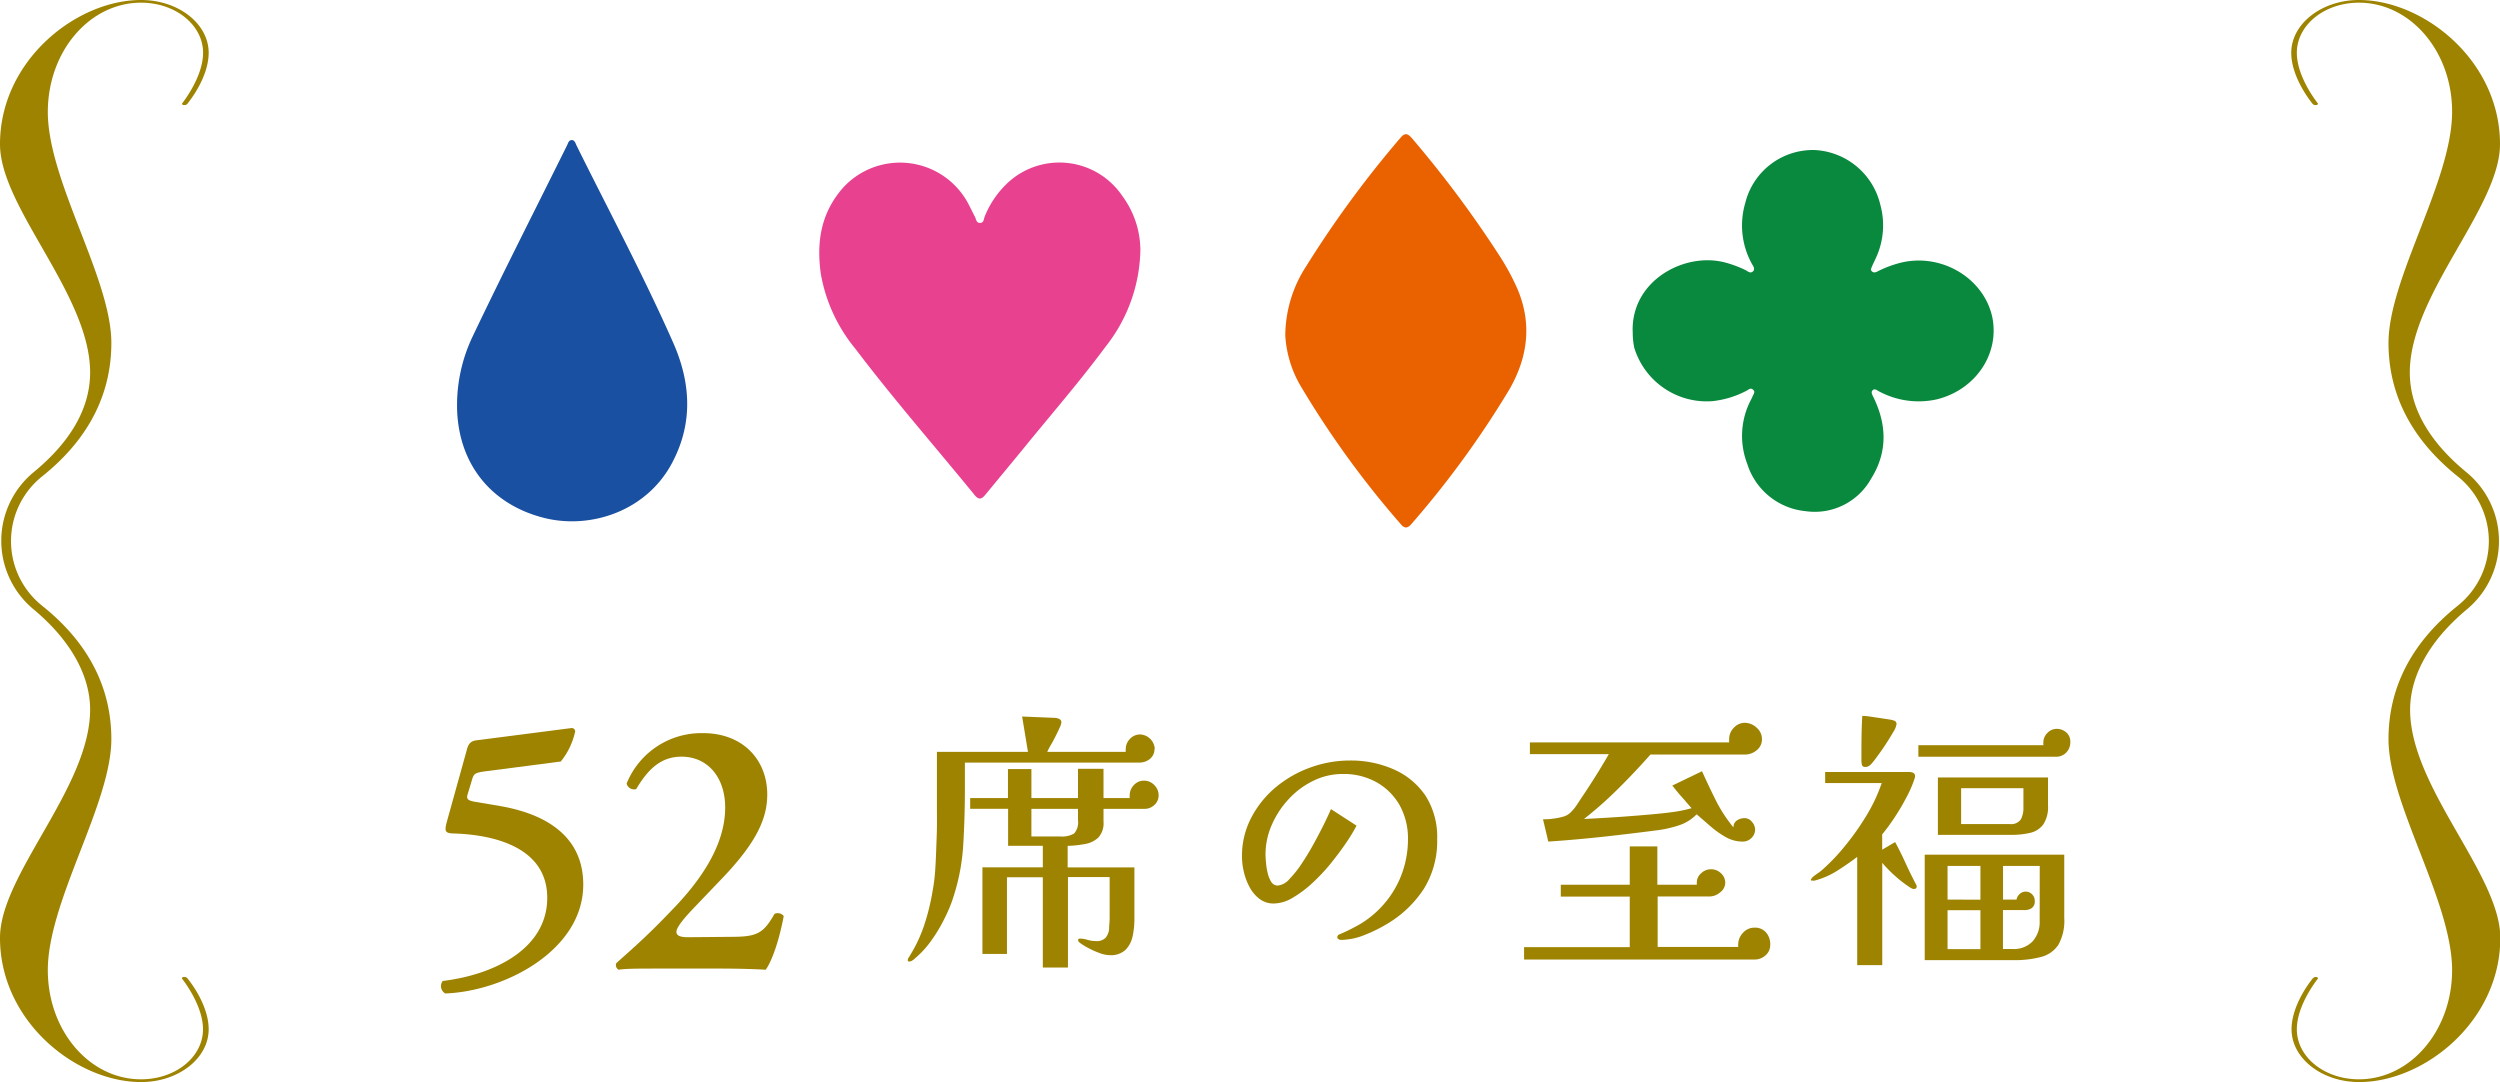
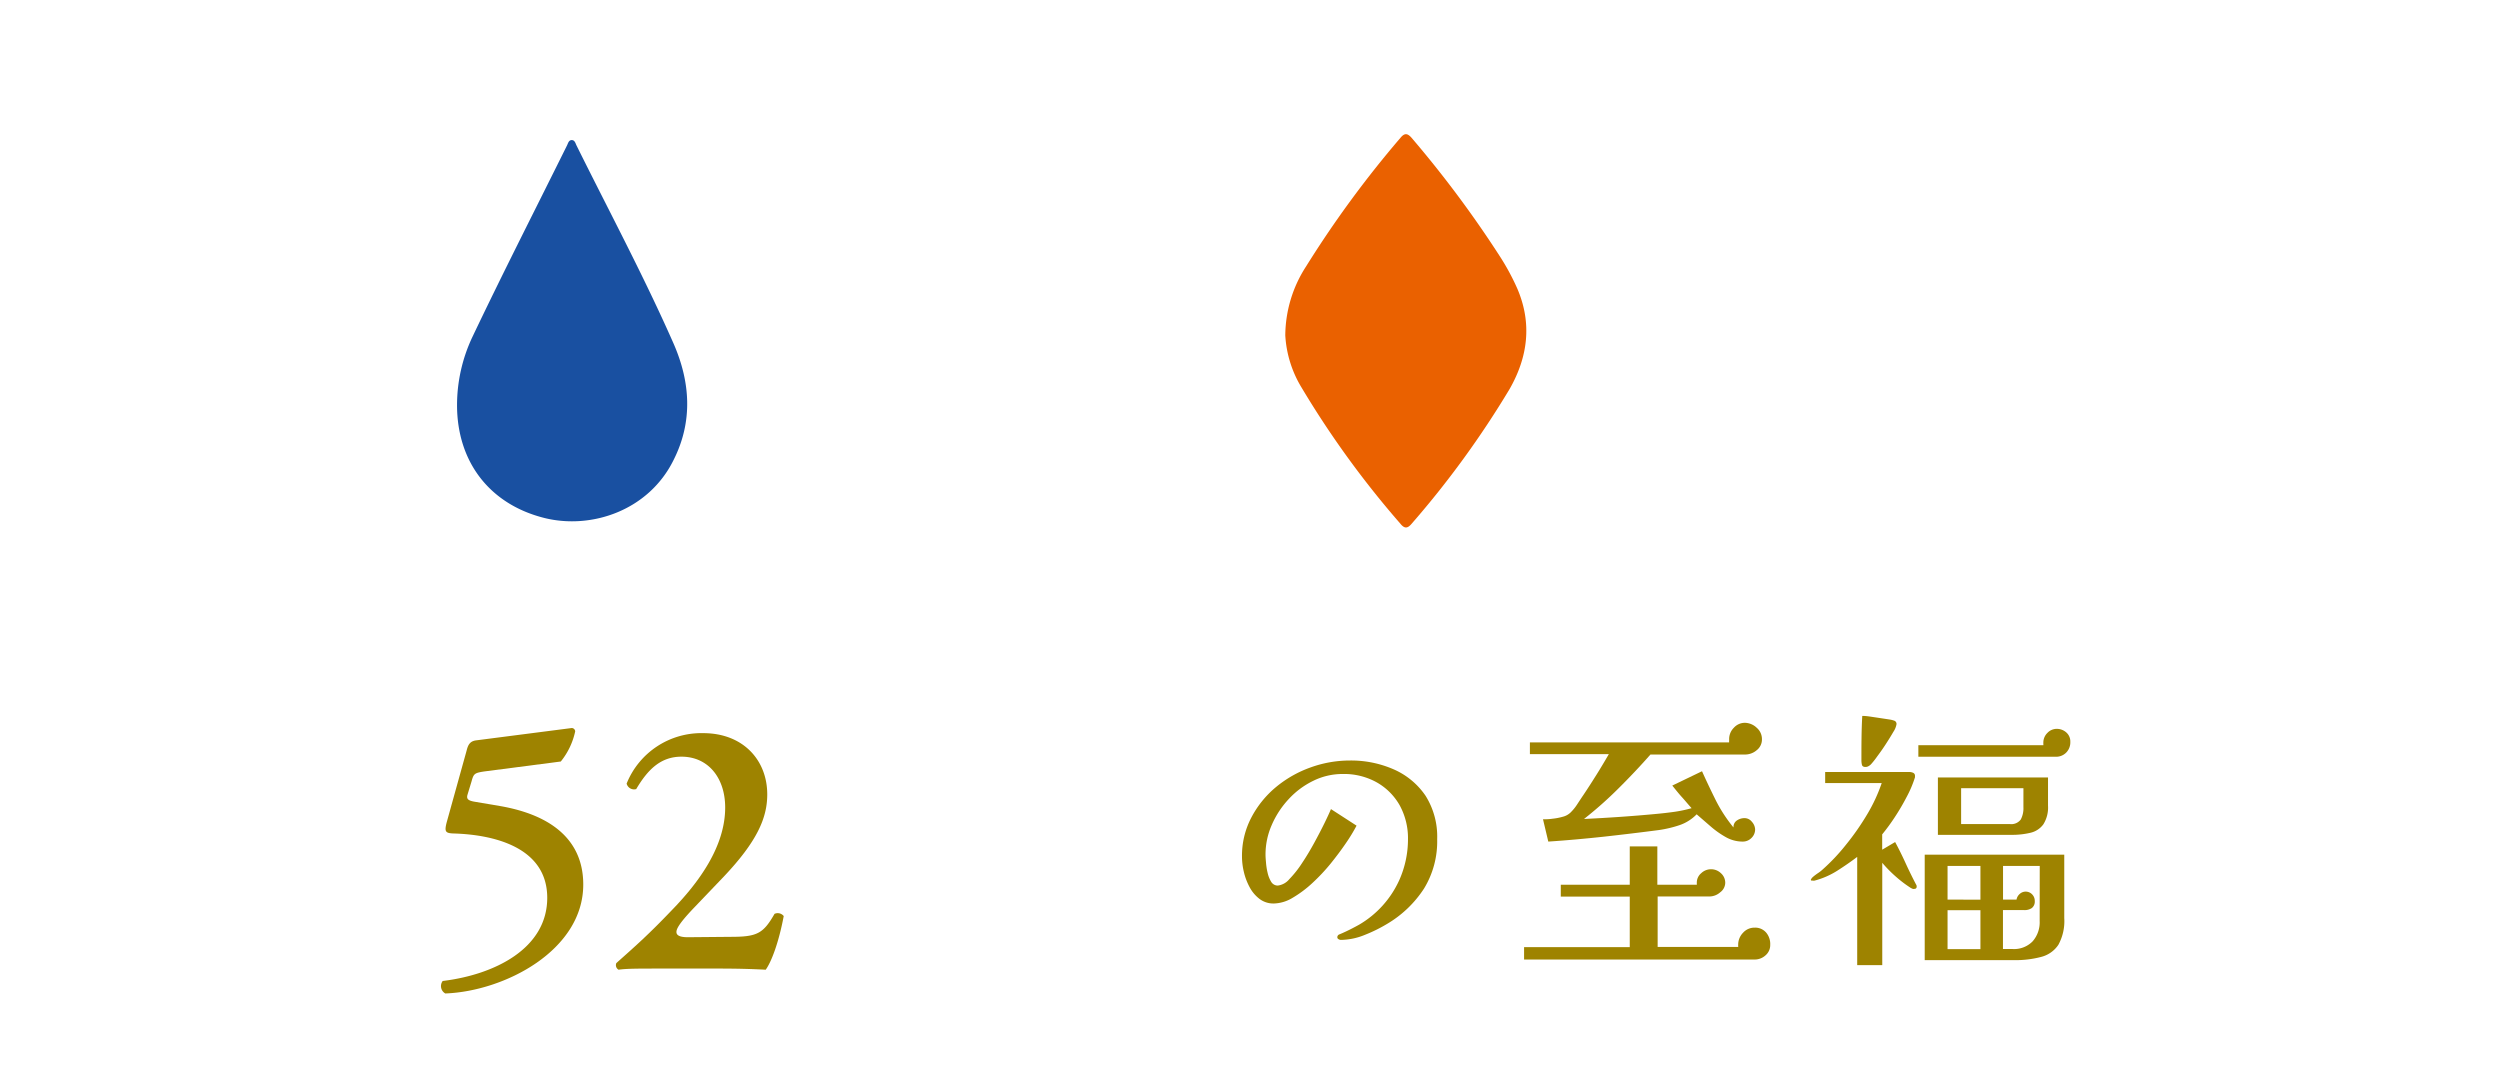
<svg xmlns="http://www.w3.org/2000/svg" viewBox="0 0 326.23 141.2">
  <defs>
    <style>.cls-1{fill:#9e8300;}.cls-2{fill:#09893d;}.cls-3{fill:#e74190;}.cls-4{fill:#ea6100;}.cls-5{fill:#1950a1;}</style>
  </defs>
  <g id="圖層_2" data-name="圖層 2">
    <g id="G">
      <path class="cls-1" d="M74.62,95a.47.47,0,0,1,.44.43,9.38,9.38,0,0,1-1.88,3.94l-9.93,1.29c-1.35.2-1.44.29-1.73,1.35L61,103.72c-.14.52.05.76,1,.91l3.36.57c3.79.68,10.75,2.69,10.75,10.23,0,8.59-10.27,13.92-18,14.21a1.1,1.1,0,0,1-.34-1.63c6.77-.82,13.64-4.23,13.64-10.85s-7-8.26-12.29-8.4c-1-.05-1.15-.24-.82-1.49l2.6-9.36c.19-.77.47-1.2,1.24-1.3Z" />
      <path class="cls-1" d="M95.31,122.25c3.46,0,4.27-.39,5.76-3a1,1,0,0,1,1.2.29c-.67,3.55-1.63,6-2.35,7-1.87-.1-3.84-.15-6-.15H86c-2.69,0-4.27,0-5.28.15a.68.68,0,0,1-.29-.87c2.59-2.3,4.27-3.79,7.2-6.86,3.65-3.74,7-8.4,7-13.44,0-3.84-2.2-6.63-5.71-6.63-2.74,0-4.42,1.73-5.9,4.23a1,1,0,0,1-1.25-.72,10.51,10.51,0,0,1,10-6.58c5.14,0,8.35,3.46,8.35,8,0,3.07-1.34,6.14-5.66,10.71l-3.94,4.12c-2.06,2.16-2.25,2.79-2.25,3.12s.24.68,1.49.68Z" />
-       <path class="cls-1" d="M150.65,97.71a1.63,1.63,0,0,1-.58,1.31,2.13,2.13,0,0,1-1.4.49H125.91V103c0,2.25-.06,4.58-.2,7a27.19,27.19,0,0,1-1.24,6.86,18.31,18.31,0,0,1-1.19,2.94,20.4,20.4,0,0,1-1.72,2.89,12.08,12.08,0,0,1-2.13,2.34,1.57,1.57,0,0,1-.36.29.75.75,0,0,1-.43.15.16.16,0,0,1-.18-.18.57.57,0,0,1,.11-.33,1.75,1.75,0,0,0,.18-.29,18.54,18.54,0,0,0,1.89-4.06,29.45,29.45,0,0,0,1.06-4.36,23,23,0,0,0,.34-2.74c.06-.91.1-1.82.13-2.73s.08-1.84.09-2.77,0-1.88,0-2.81c0-1.2,0-2.39,0-3.57s0-2.35,0-3.52h11.88l-.76-4.61,4.36.18a1.44,1.44,0,0,1,.52.16.46.46,0,0,1,.24.45,2.22,2.22,0,0,1-.24.7c-.15.35-.34.73-.55,1.15s-.43.81-.64,1.17a9,9,0,0,0-.41.8H146.9a1.79,1.79,0,0,1,0-.36,1.89,1.89,0,0,1,.56-1.34,1.78,1.78,0,0,1,1.32-.57,2,2,0,0,1,1.91,1.91Zm.54,6.08a1.65,1.65,0,0,1-.56,1.26,1.85,1.85,0,0,1-1.28.5H144v1.66a2.79,2.79,0,0,1-.68,2.09,3.38,3.38,0,0,1-1.75.84,14.49,14.49,0,0,1-2.25.24v2.81h8.71V120a10.38,10.38,0,0,1-.23,2.17,3.59,3.59,0,0,1-.92,1.77,2.79,2.79,0,0,1-2.09.7,3.92,3.92,0,0,1-1.29-.27,10.63,10.63,0,0,1-1.46-.65,8.63,8.63,0,0,1-1.14-.7.93.93,0,0,0-.14-.14.24.24,0,0,1-.07-.18c0-.15.07-.22.21-.22a3.42,3.42,0,0,1,1,.16,3.85,3.85,0,0,0,1.1.16,1.57,1.57,0,0,0,1.29-.45,2.12,2.12,0,0,0,.44-1.13c0-.46.07-.92.07-1.4v-5.37h-5.44v11.81h-3.28V114.48h-4.68v10h-3.2v-11.3h7.88v-2.81h-4.53v-4.83H126.6v-1.4h4.93v-3.78h3.06v3.78h6.08v-3.82H144v3.82h3.42a1.36,1.36,0,0,1,0-.36,1.88,1.88,0,0,1,.54-1.33,1.75,1.75,0,0,1,1.34-.58,1.82,1.82,0,0,1,1.33.58A1.84,1.84,0,0,1,151.19,103.79Zm-10.52,1.76h-6.08v3.6h3.78a3.07,3.07,0,0,0,1.8-.39,2.21,2.21,0,0,0,.5-1.73Z" />
      <path class="cls-1" d="M187.54,109.51a11.8,11.8,0,0,1-1.71,6.43,14.56,14.56,0,0,1-4.84,4.63,19.33,19.33,0,0,1-2.88,1.42,8.46,8.46,0,0,1-3.13.66.58.58,0,0,1-.3-.09.28.28,0,0,1-.17-.27.39.39,0,0,1,.27-.36l.42-.18c.74-.33,1.46-.7,2.16-1.09a12.87,12.87,0,0,0,5.22-5.78,13.07,13.07,0,0,0,1.15-5.37,8.93,8.93,0,0,0-1.08-4.42,7.9,7.9,0,0,0-3-3,8.74,8.74,0,0,0-4.43-1.09,8.63,8.63,0,0,0-3.83.88,10.73,10.73,0,0,0-3.22,2.39,11.83,11.83,0,0,0-2.22,3.39,9.57,9.57,0,0,0-.81,3.85q0,.36.06,1a8.43,8.43,0,0,0,.21,1.37,3.94,3.94,0,0,0,.47,1.19,1,1,0,0,0,.85.49,2.31,2.31,0,0,0,1.51-.83,13.51,13.51,0,0,0,1.67-2.11c.57-.85,1.1-1.74,1.6-2.66s.95-1.78,1.34-2.58.66-1.39.83-1.8l3.34,2.16a22.35,22.35,0,0,1-1.38,2.27c-.59.87-1.26,1.76-2,2.68a24.51,24.51,0,0,1-2.41,2.56,14.65,14.65,0,0,1-2.56,1.91,4.94,4.94,0,0,1-2.46.74,3,3,0,0,1-1.88-.62,4.71,4.71,0,0,1-1.29-1.56,8,8,0,0,1-.74-2,8.66,8.66,0,0,1-.23-1.94,10.71,10.71,0,0,1,1.2-5.06,13,13,0,0,1,3.22-4,14.89,14.89,0,0,1,4.54-2.58,15.08,15.08,0,0,1,5.11-.9,13.86,13.86,0,0,1,5.76,1.17,9.73,9.73,0,0,1,4.13,3.44A10,10,0,0,1,187.54,109.51Z" />
      <path class="cls-1" d="M231,123.3a1.75,1.75,0,0,1-.62,1.37,2.08,2.08,0,0,1-1.44.54H198.88v-1.62h13.79V117h-9v-1.55h9v-5h3.6v5h5.15a.78.78,0,0,0,0-.14.68.68,0,0,1,0-.14,1.6,1.6,0,0,1,.58-1.23,1.86,1.86,0,0,1,2.56,0,1.66,1.66,0,0,1,.57,1.28,1.57,1.57,0,0,1-.66,1.22,2.13,2.13,0,0,1-1.32.54h-6.84v6.59h10.51a.61.61,0,0,0,0-.14.28.28,0,0,1,0-.11,2.23,2.23,0,0,1,.63-1.6,2,2,0,0,1,1.53-.67,1.88,1.88,0,0,1,1.51.67A2.32,2.32,0,0,1,231,123.3Zm-1.08-26.85a1.77,1.77,0,0,1-.69,1.45,2.33,2.33,0,0,1-1.55.56H215.37q-2,2.27-4.16,4.41a50.57,50.57,0,0,1-4.51,4c3.14-.15,6.25-.36,9.32-.65.79-.07,1.58-.16,2.38-.27a17.07,17.07,0,0,0,2.34-.49c-.44-.48-.86-1-1.28-1.46s-.84-1-1.24-1.49l3.88-1.87c.56,1.25,1.16,2.51,1.8,3.8a19.25,19.25,0,0,0,2.31,3.54,1,1,0,0,1,.45-.92,1.75,1.75,0,0,1,1-.3,1.22,1.22,0,0,1,.95.48,1.57,1.57,0,0,1,.42,1,1.54,1.54,0,0,1-.49,1.12,1.57,1.57,0,0,1-1.13.46,4.45,4.45,0,0,1-2.22-.59,12,12,0,0,1-2-1.42l-1.79-1.55a5.65,5.65,0,0,1-2.25,1.42,15.21,15.21,0,0,1-2.64.63q-3.6.47-7.22.87c-2.41.26-4.83.48-7.25.64l-.69-2.91c.34,0,.74,0,1.21-.07a7.89,7.89,0,0,0,1.37-.26,2.25,2.25,0,0,0,1-.54,6.07,6.07,0,0,0,.9-1.11c.27-.41.53-.81.79-1.19.58-.86,1.14-1.74,1.7-2.63s1.09-1.79,1.62-2.7h-10.3V96.88h26a.83.83,0,0,1,0-.22v-.21a2.07,2.07,0,0,1,.61-1.48,1.93,1.93,0,0,1,1.44-.65,2.3,2.3,0,0,1,1.55.65A1.94,1.94,0,0,1,229.92,96.45Z" />
      <path class="cls-1" d="M250.11,115.67a.28.28,0,0,1-.32.32.35.35,0,0,1-.2,0,.72.72,0,0,0-.2-.09,16,16,0,0,1-2-1.51,16.73,16.73,0,0,1-1.77-1.8v13.35h-3.27V111.82c-.82.62-1.7,1.23-2.63,1.82a10.57,10.57,0,0,1-2.92,1.27.51.51,0,0,1-.25,0l-.14,0c-.08,0-.11-.06-.11-.1s.1-.23.3-.4.43-.34.67-.5a4.58,4.58,0,0,0,.47-.36,25.63,25.63,0,0,0,3.13-3.3,33.07,33.07,0,0,0,2.79-4,21.23,21.23,0,0,0,1.89-4.07h-7.38v-1.44h11a1.21,1.21,0,0,1,.49.11.41.41,0,0,1,.23.4v.18A14.45,14.45,0,0,1,248.8,104q-.7,1.35-1.53,2.61a26.25,26.25,0,0,1-1.66,2.27v2l1.69-1c.48.89.93,1.8,1.35,2.72s.87,1.84,1.35,2.76c0,0,.05.09.08.14A.48.48,0,0,1,250.11,115.67ZM247.48,94.5a2.59,2.59,0,0,1-.41,1q-.42.73-1,1.62c-.38.59-.76,1.12-1.12,1.6a10.28,10.28,0,0,1-.79,1,1.31,1.31,0,0,1-.32.25.77.77,0,0,1-.43.11c-.24,0-.39-.09-.44-.27a2.52,2.52,0,0,1-.07-.56c0-1.94,0-3.88.11-5.83.6,0,1.19.12,1.78.2l1.78.27a3.21,3.21,0,0,1,.58.14A.45.45,0,0,1,247.48,94.5Zm22.68,2.31a1.9,1.9,0,0,1-.54,1.4,1.84,1.84,0,0,1-1.36.54H250.33V97.24h16.31a1,1,0,0,0,0-.16,1.11,1.11,0,0,1,0-.17,1.75,1.75,0,0,1,.52-1.26,1.67,1.67,0,0,1,1.24-.54,1.85,1.85,0,0,1,1.26.49A1.56,1.56,0,0,1,270.16,96.81Zm-.79,23a6.41,6.41,0,0,1-.77,3.48,3.82,3.82,0,0,1-2.25,1.58,13,13,0,0,1-3.53.42H251.16V111.53h18.21Zm-2.12-14.68a4.12,4.12,0,0,1-.61,2.44,2.88,2.88,0,0,1-1.68,1.1,10.23,10.23,0,0,1-2.5.27h-9.58v-7.49h14.37Zm-8.82,12.27V113h-4.29v4.39Zm0,6.45v-5.08h-4.29v5.08Zm5.61-21h-8.13v4.68h6.33a1.54,1.54,0,0,0,1.46-.6,3.17,3.17,0,0,0,.34-1.6ZM266.17,113h-4.79v4.39h1.76a1.27,1.27,0,0,1,.42-.74,1.16,1.16,0,0,1,1.62.06,1.2,1.2,0,0,1,.34.86,1.06,1.06,0,0,1-.38.92,1.66,1.66,0,0,1-1,.27h-2.77v5.08h1.26a3.38,3.38,0,0,0,2.61-1,3.76,3.76,0,0,0,.92-2.65Z" />
-       <path class="cls-1" d="M24,127.49c-.18,0-.26.09-.26.19,1.36,1.79,2.75,4.34,2.75,6.63,0,3.63-3.59,6.53-8.09,6.53-6.74,0-12.16-6.36-12.16-14.24,0-9,8.29-21.72,8.29-30.15,0-6.18-2.54-12.22-9-17.38a10.8,10.8,0,0,1,0-16.93c6.46-5.17,9-11.21,9-17.39,0-8.42-8.29-21.14-8.29-30.15C6.25,6.72,11.67.35,18.41.35c4.5,0,8.09,2.92,8.09,6.54,0,2.29-1.39,4.84-2.75,6.63,0,.09.08.19.26.19a.48.48,0,0,0,.46-.19c1.31-1.65,2.76-4.21,2.76-6.63,0-3.8-3.95-6.89-8.82-6.89C9.93,0,0,7.93,0,18.81,0,27.1,11.76,38.43,11.76,48.6c0,5.21-3.17,9.56-7.35,13a11.6,11.6,0,0,0-.14,17.82c5.48,4.54,7.49,9.27,7.49,13.17C11.76,102.77,0,114.1,0,122.39c0,10.88,9.93,18.81,18.41,18.81,4.87,0,8.82-3.09,8.82-6.89,0-2.42-1.45-5-2.76-6.63A.5.5,0,0,0,24,127.49Z" />
-       <path class="cls-1" d="M302.22,127.49c.17,0,.26.09.26.19-1.37,1.79-2.76,4.34-2.76,6.63,0,3.63,3.6,6.53,8.1,6.53,6.73,0,12.16-6.36,12.16-14.24,0-9-8.3-21.72-8.3-30.15,0-6.18,2.55-12.22,9-17.38a10.8,10.8,0,0,0,0-16.93c-6.45-5.17-9-11.21-9-17.39,0-8.42,8.3-21.14,8.3-30.15C320,6.72,314.55.35,307.82.35c-4.5,0-8.1,2.92-8.1,6.54,0,2.29,1.39,4.84,2.76,6.63,0,.09-.09.19-.26.19a.51.51,0,0,1-.47-.19c-1.3-1.65-2.76-4.21-2.76-6.63,0-3.8,4-6.89,8.83-6.89,8.48,0,18.41,7.93,18.41,18.81,0,8.29-11.77,19.62-11.77,29.79,0,5.21,3.18,9.56,7.36,13A11.6,11.6,0,0,1,322,79.44c-5.48,4.54-7.5,9.27-7.5,13.17,0,10.16,11.77,21.49,11.77,29.78,0,10.88-9.93,18.81-18.41,18.81-4.87,0-8.83-3.09-8.83-6.89,0-2.42,1.46-5,2.76-6.63A.53.53,0,0,1,302.22,127.49Z" />
-       <path class="cls-2" d="M213.06,43.47c-.36-6.83,6.82-10.7,12.19-9.18a14.65,14.65,0,0,1,2.49.94c.31.15.65.51,1,.19s0-.74-.17-1.06a10.39,10.39,0,0,1-.83-7.86,9.09,9.09,0,0,1,9.11-6.92,9.28,9.28,0,0,1,8.53,7.19,10.11,10.11,0,0,1-.64,7c-.15.33-.32.65-.46,1s-.22.44,0,.65.5.12.72,0a14.56,14.56,0,0,1,2.77-1.07c5.35-1.47,11.06,1.82,12.2,7,1,4.8-2.15,9.5-7.22,10.76a10.94,10.94,0,0,1-7.48-1c-.28-.13-.6-.47-.9-.19s0,.67.14,1c1.73,3.59,1.79,7.16-.36,10.57a8.41,8.41,0,0,1-8.56,4.21A8.86,8.86,0,0,1,228,60.52a10.13,10.13,0,0,1,.48-8.34,4.39,4.39,0,0,0,.21-.44c.11-.29.42-.59.07-.89s-.57,0-.82.12a12.32,12.32,0,0,1-4.51,1.38,9.89,9.89,0,0,1-10.18-7A9.93,9.93,0,0,1,213.06,43.47Z" />
-       <path class="cls-3" d="M148.81,32.63a20.88,20.88,0,0,1-4.52,12.58c-3.38,4.57-7.11,8.85-10.69,13.26-1.64,2-3.3,4-4.95,6-.44.55-.83.91-1.46.14-5.19-6.36-10.61-12.55-15.57-19.1a21.07,21.07,0,0,1-4.51-9.78c-.58-4.18,0-8,3-11.34A10.08,10.08,0,0,1,126.2,26.3c.36.63.65,1.3,1,1.94.18.33.18.87.69.85s.47-.5.6-.82a12.33,12.33,0,0,1,3.05-4.45,9.91,9.91,0,0,1,14.92,1.76A12,12,0,0,1,148.81,32.63Z" />
      <path class="cls-4" d="M167.72,43.77a16.71,16.71,0,0,1,2.71-9,138,138,0,0,1,12.34-16.81c.55-.66.93-.53,1.41,0a143.17,143.17,0,0,1,11.47,15.38A30.74,30.74,0,0,1,198,37.67c1.94,4.54,1.38,8.9-1,13.08a123,123,0,0,1-12.78,17.58c-.53.63-.93.7-1.49,0A122.64,122.64,0,0,1,169.86,50.6,14.71,14.71,0,0,1,167.72,43.77Z" />
      <path class="cls-5" d="M59.64,52.88a20.85,20.85,0,0,1,2-8.9c4-8.4,8.22-16.67,12.35-25,.14-.28.22-.7.62-.7s.48.42.62.7C79.49,27.58,84,36,87.89,44.82c2.19,5,2.56,10.16,0,15.22-3.25,6.58-10.7,9.07-16.82,7.56C63.91,65.82,59.65,60.29,59.64,52.88Z" />
    </g>
  </g>
</svg>